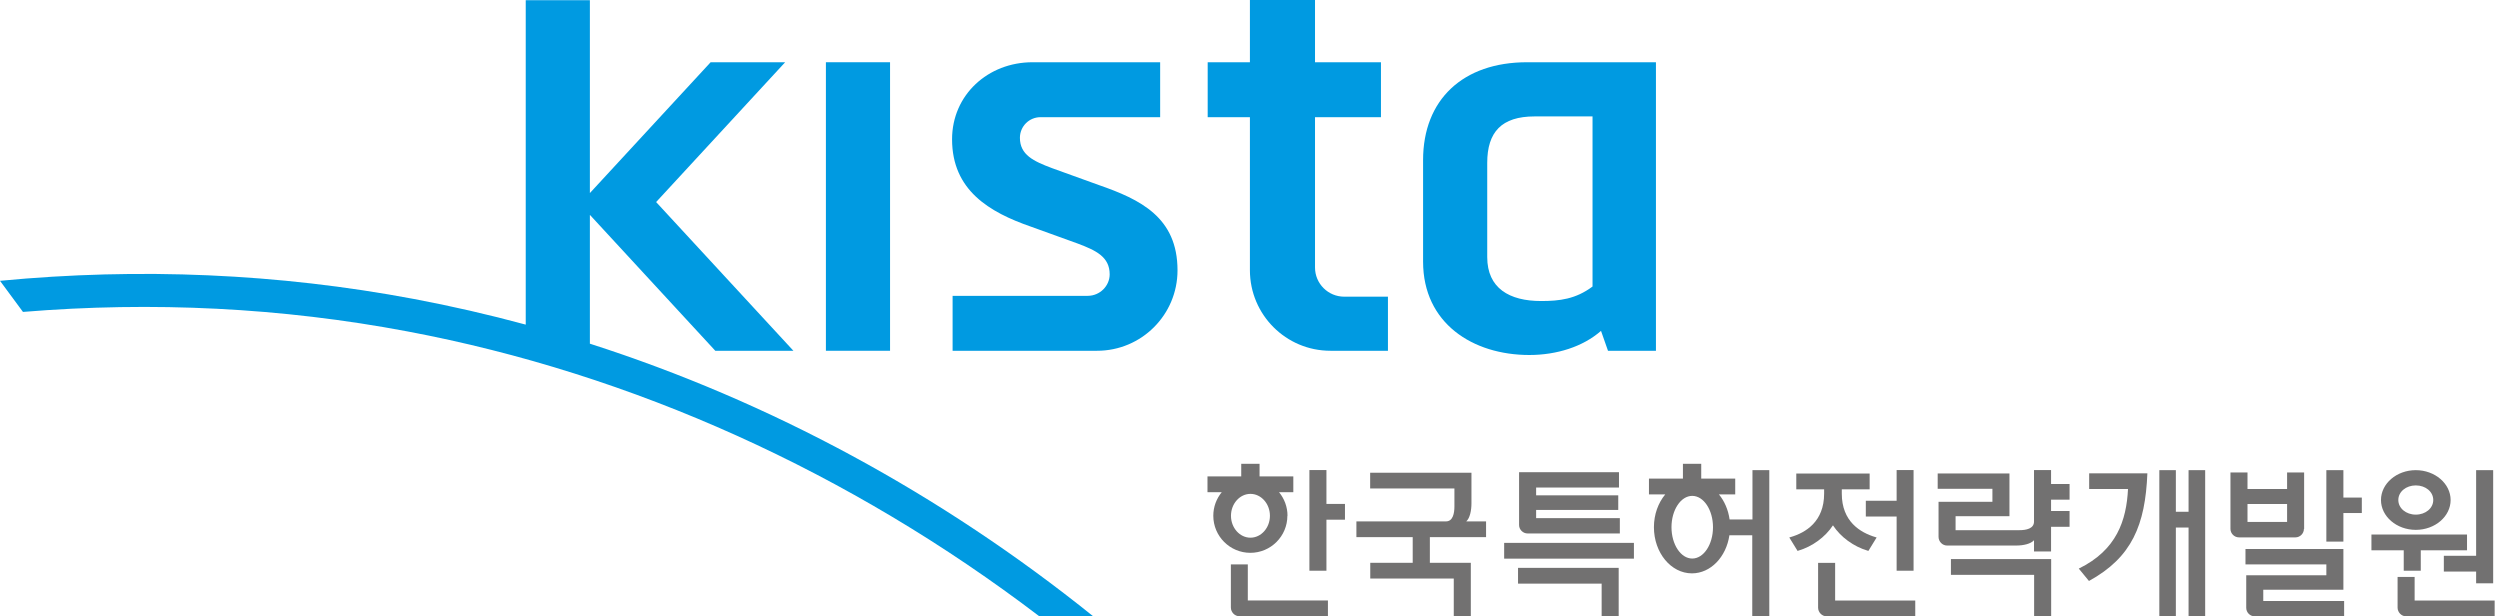
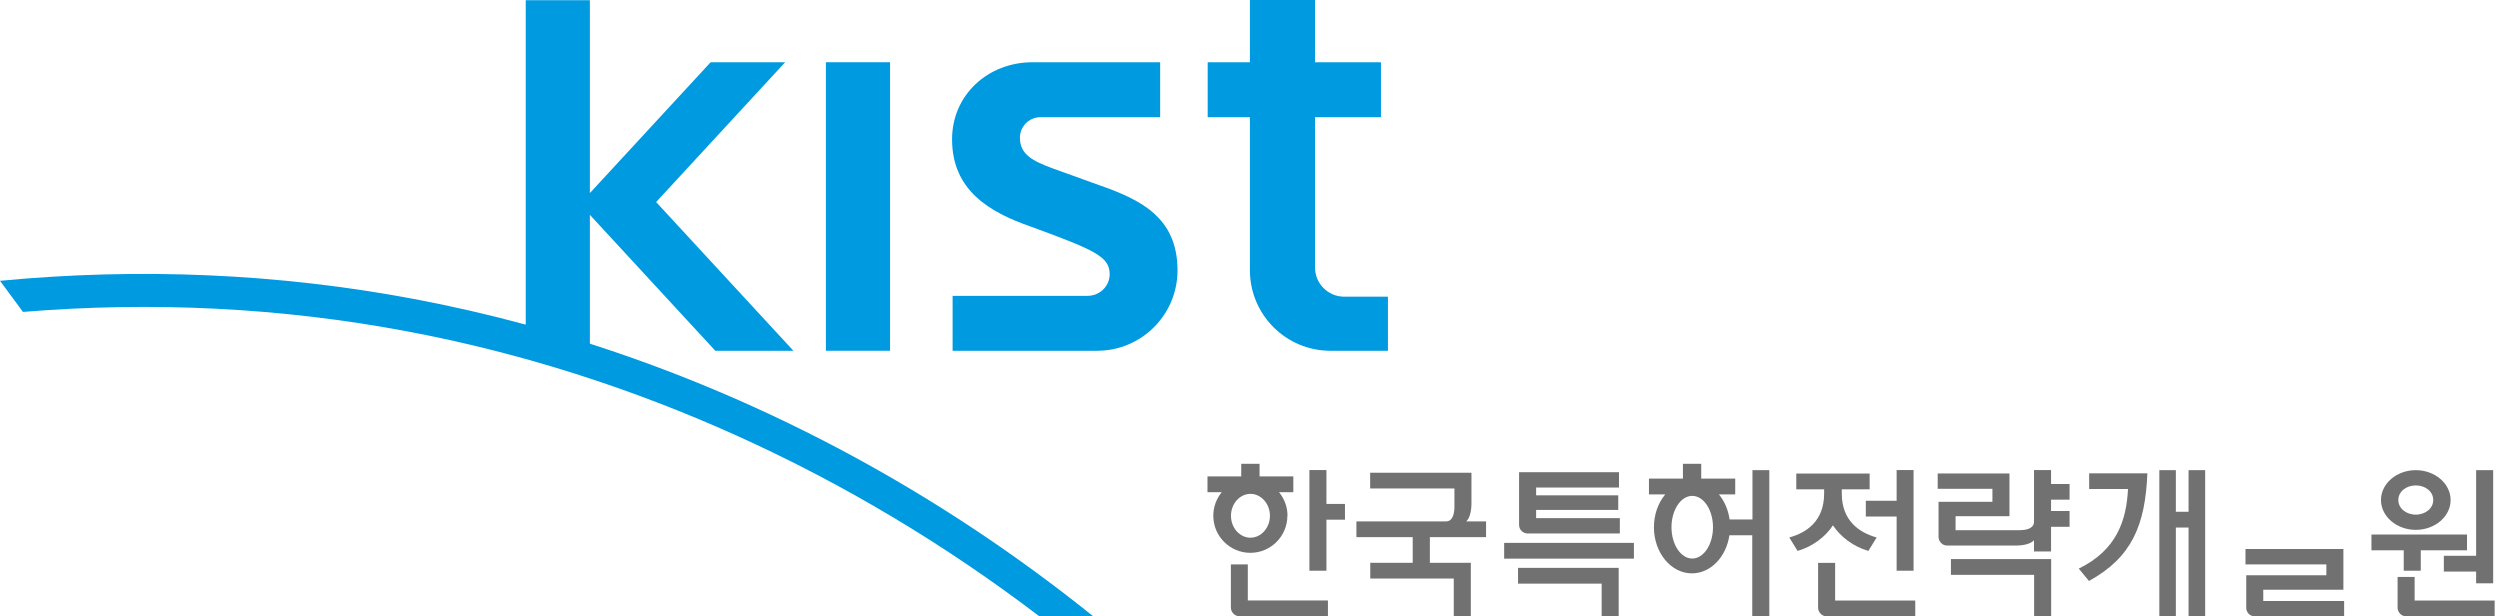
<svg xmlns="http://www.w3.org/2000/svg" width="146" height="36" viewBox="0 0 146 36" fill="none">
  <path d="M34.455 12.554L41.773 20.485H46.335L38.318 11.8L45.853 3.635H41.501L34.449 11.275V0.012H30.703V18.958C28.533 18.371 26.351 17.87 24.15 17.456C16.263 15.973 8.159 15.62 0 16.399L1.341 18.216C8.926 17.592 16.455 17.969 23.792 19.354C36.952 21.832 49.636 27.569 60.707 36H63.853C54.958 28.842 44.957 23.44 34.449 20.071V12.56L34.455 12.554Z" fill="#009AE1" />
  <path d="M51.979 3.635H48.233V20.485H51.979V3.635Z" fill="#009AE1" />
-   <path d="M64.168 10.805L61.43 9.816C60.36 9.414 59.563 9.043 59.563 8.048C59.563 7.381 60.101 6.843 60.768 6.843H67.753V3.635H60.299C57.703 3.635 55.601 5.538 55.601 8.135C55.601 11.114 57.783 12.394 60.2 13.234L62.938 14.223C64.007 14.625 64.805 15.002 64.805 16.022C64.805 16.69 64.242 17.277 63.519 17.277H55.632V20.485H64.069C66.665 20.485 68.767 18.383 68.767 15.787C68.767 12.684 66.585 11.646 64.168 10.805Z" fill="#009AE1" />
+   <path d="M64.168 10.805L61.43 9.816C60.36 9.414 59.563 9.043 59.563 8.048C59.563 7.381 60.101 6.843 60.768 6.843H67.753V3.635H60.299C57.703 3.635 55.601 5.538 55.601 8.135C55.601 11.114 57.783 12.394 60.2 13.234C64.007 14.625 64.805 15.002 64.805 16.022C64.805 16.69 64.242 17.277 63.519 17.277H55.632V20.485H64.069C66.665 20.485 68.767 18.383 68.767 15.787C68.767 12.684 66.585 11.646 64.168 10.805Z" fill="#009AE1" />
  <path d="M76.797 15.62V6.843H80.648V3.635H76.797V0H72.995V3.635H70.529V6.843H72.995V15.781C72.995 18.377 75.097 20.485 77.699 20.485H81.056V17.326H78.503C77.563 17.326 76.797 16.566 76.797 15.62Z" fill="#009AE1" />
-   <path d="M89.178 3.635C85.438 3.635 83.108 5.817 83.108 9.352V15.28C83.108 18.878 86.007 20.732 89.314 20.732C90.909 20.732 92.442 20.25 93.499 19.323L93.907 20.485H96.707V3.635H89.184H89.178ZM93.004 16.733C92.021 17.468 91.082 17.58 90 17.58C88.146 17.58 86.854 16.832 86.854 15.014V9.513C86.854 7.708 87.695 6.799 89.617 6.799H93.004V16.739V16.733Z" fill="#009AE1" />
  <path d="M86.786 31.37V30.449H85.63C85.846 30.258 85.933 29.8 85.933 29.398V27.606H80.017V28.527H84.938V29.578C84.938 29.973 84.851 30.449 84.449 30.449H79.214V31.37H82.502V32.866H80.023V33.787H84.9V35.988H85.896V32.866H83.504V31.37H86.798H86.786Z" fill="#727171" />
  <path d="M72.878 32.959H71.883V35.481C71.883 35.753 72.111 35.988 72.377 35.988H77.551V35.067H72.872V32.959H72.878Z" fill="#727171" />
  <path d="M77.464 29.429V27.451H76.469V33.33H77.464V30.35H78.546V29.429H77.464Z" fill="#727171" />
  <path d="M75.19 30.122C75.19 29.596 75.004 29.12 74.695 28.743H75.53V27.822H73.558V27.087H72.488V27.822H70.517V28.743H71.351C71.042 29.12 70.857 29.596 70.857 30.122C70.857 31.315 71.827 32.285 73.02 32.285C74.213 32.285 75.183 31.315 75.183 30.122H75.19ZM71.889 30.122C71.889 29.417 72.402 28.842 73.026 28.842C73.65 28.842 74.164 29.417 74.164 30.122C74.164 30.826 73.65 31.401 73.026 31.401C72.402 31.401 71.889 30.826 71.889 30.122Z" fill="#727171" />
  <path d="M89.215 31.154H94.599V30.258H89.71V29.782H94.506V28.929H89.71V28.471H94.549V27.575H88.714V30.659C88.714 30.931 88.943 31.154 89.209 31.154H89.215Z" fill="#727171" />
  <path d="M95.421 31.704H87.843V32.625H95.421V31.704Z" fill="#727171" />
  <path d="M88.653 34.084H93.536V35.994H94.531V33.163H88.653V34.084Z" fill="#727171" />
  <path d="M120.863 29.188V28.267H119.782V27.451H118.786V30.462C118.786 30.876 118.323 30.962 117.933 30.962H114.206V30.146H117.352V27.649H113.161V28.545H116.357V29.306H113.211V31.352C113.211 31.63 113.44 31.859 113.705 31.859H117.754C118.174 31.859 118.601 31.76 118.786 31.549V32.205H119.782V30.765H120.863V29.843H119.782V29.182H120.863V29.188Z" fill="#727171" />
  <path d="M113.934 33.571H118.793V35.994H119.788V32.65H113.934V33.571Z" fill="#727171" />
  <path d="M107.172 35.073V32.872H106.177V35.487C106.177 35.759 106.405 35.994 106.677 35.994H111.851V35.073H107.178H107.172Z" fill="#727171" />
  <path d="M108.964 30.165H110.763V33.33H111.752V27.451H110.763V29.244H108.964V30.165Z" fill="#727171" />
  <path d="M107.048 30.684C107.499 31.37 108.254 31.92 109.076 32.161L109.113 32.174L109.595 31.389L109.533 31.37C108.637 31.104 107.561 30.455 107.561 28.83V28.576H109.187V27.655H104.903V28.576H106.529V28.83C106.529 30.455 105.46 31.111 104.557 31.37L104.495 31.389L104.978 32.174L105.015 32.161C105.837 31.92 106.591 31.37 107.042 30.684H107.048Z" fill="#727171" />
  <path d="M140.378 33.33H141.373V32.137H144.074V31.216H138.492V32.137H140.378V33.33Z" fill="#727171" />
  <path d="M141.014 35.073V33.694H140.019V35.487C140.019 35.759 140.248 35.994 140.514 35.994H145.688V35.073H141.008H141.014Z" fill="#727171" />
  <path d="M142.72 33.379H144.606V34.065H145.601V27.457H144.606V32.458H142.72V33.379Z" fill="#727171" />
  <path d="M141.082 30.944C142.207 30.944 143.116 30.159 143.116 29.201C143.116 28.242 142.201 27.457 141.082 27.457C139.963 27.457 139.049 28.242 139.049 29.201C139.049 30.159 139.963 30.944 141.082 30.944ZM141.082 28.348C141.657 28.348 142.102 28.718 142.102 29.201C142.102 29.683 141.651 30.054 141.082 30.054C140.514 30.054 140.062 29.683 140.062 29.201C140.062 28.718 140.514 28.348 141.082 28.348Z" fill="#727171" />
  <path d="M132.175 34.442H136.854V32.062H131.136V32.959H135.859V33.596H131.18V35.499C131.18 35.771 131.408 35.994 131.674 35.994H136.897V35.097H132.175V34.442Z" fill="#727171" />
-   <path d="M136.854 29.058V27.457H135.859V31.63H136.854V29.961H137.93V29.058H136.854Z" fill="#727171" />
-   <path d="M134.561 30.888V27.593H133.566V28.558H131.254V27.593H130.259V30.888C130.259 31.16 130.487 31.383 130.753 31.383H134.054C134.326 31.383 134.549 31.154 134.549 30.888H134.561ZM133.566 30.48H131.254V29.435H133.566V30.48Z" fill="#727171" />
  <path d="M127.812 27.457V29.887H127.07V27.457H126.105V35.994H127.07V30.808H127.812V35.994H128.782V27.457H127.812Z" fill="#727171" />
  <path d="M122.007 28.558H124.276C124.183 30.381 123.627 32.118 121.401 33.206L121.995 33.929C124.511 32.545 125.283 30.659 125.407 27.643H122.007V28.564V28.558Z" fill="#727171" />
  <path d="M102.344 27.457V30.338H101.009C100.929 29.769 100.706 29.262 100.385 28.873H101.337V27.952H99.352V27.087H98.283V27.952H96.299V28.873H97.251C96.843 29.361 96.589 30.041 96.589 30.789C96.589 32.279 97.585 33.484 98.808 33.484C99.903 33.484 100.811 32.526 100.997 31.259H102.332V35.994H103.327V27.457H102.332H102.344ZM98.827 32.619C98.159 32.619 97.615 31.797 97.615 30.789C97.615 29.782 98.159 28.959 98.827 28.959C99.495 28.959 100.039 29.782 100.039 30.789C100.039 31.797 99.495 32.619 98.827 32.619Z" fill="#727171" />
</svg>